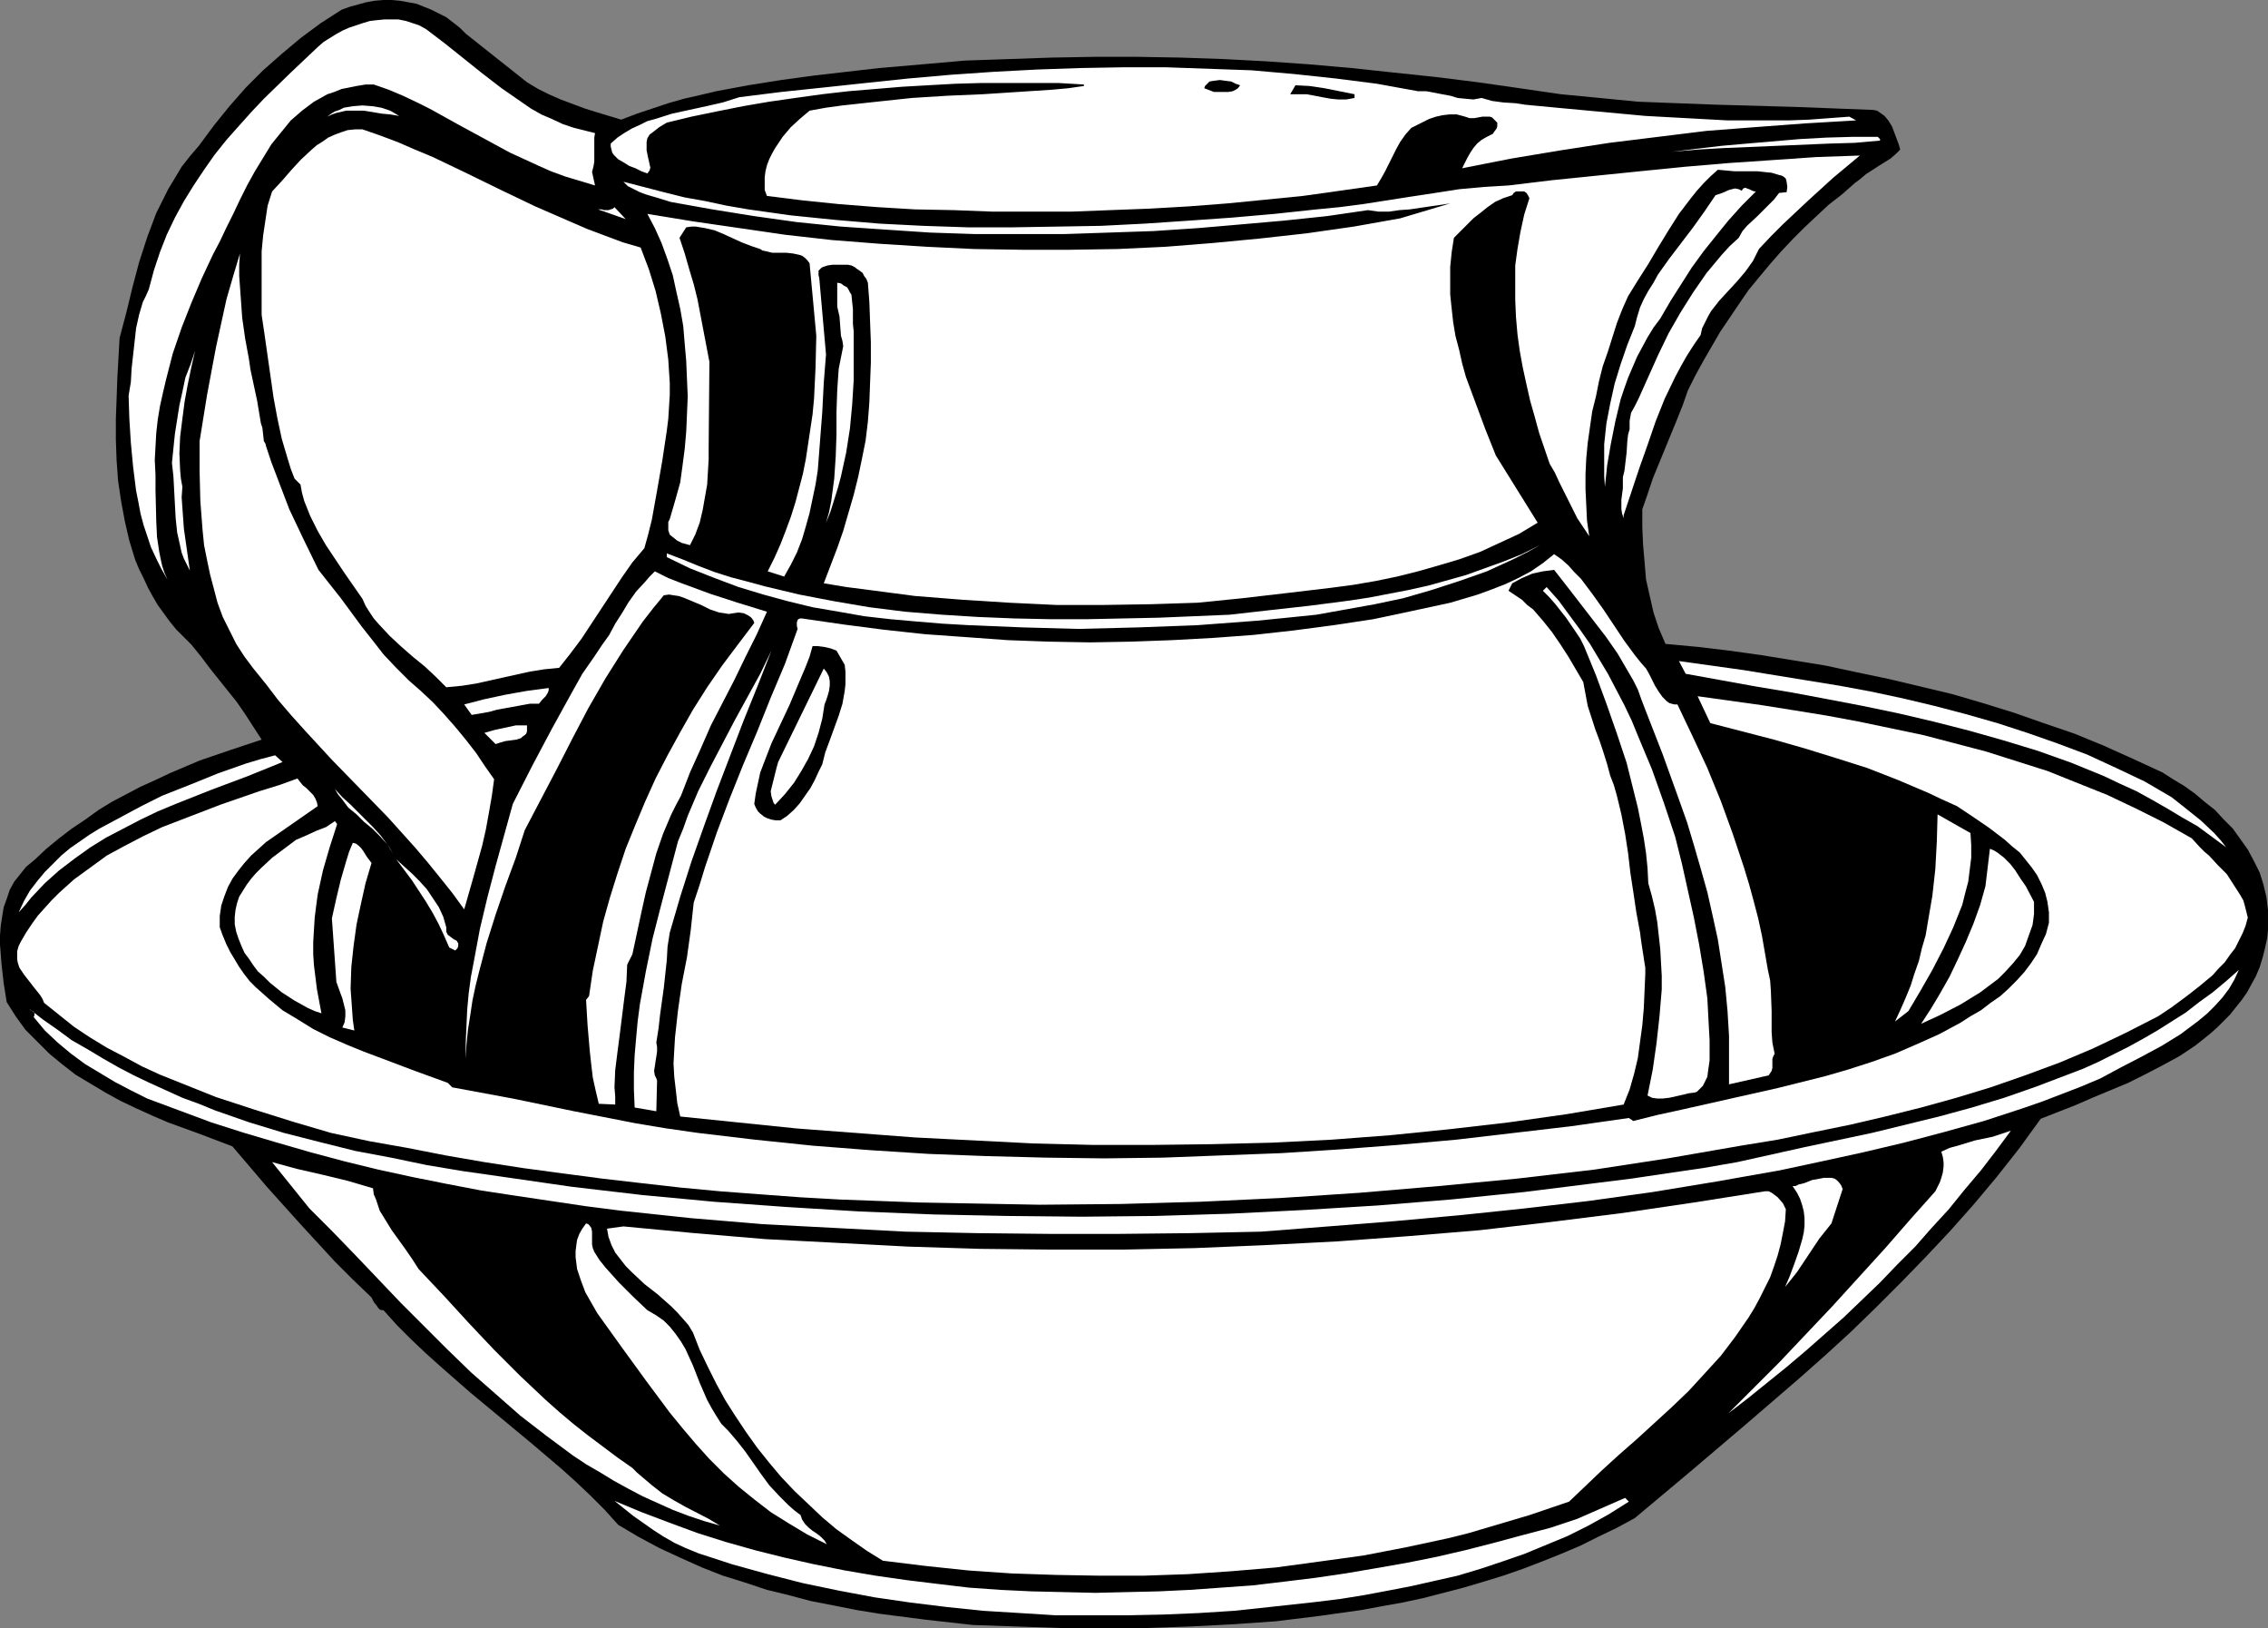
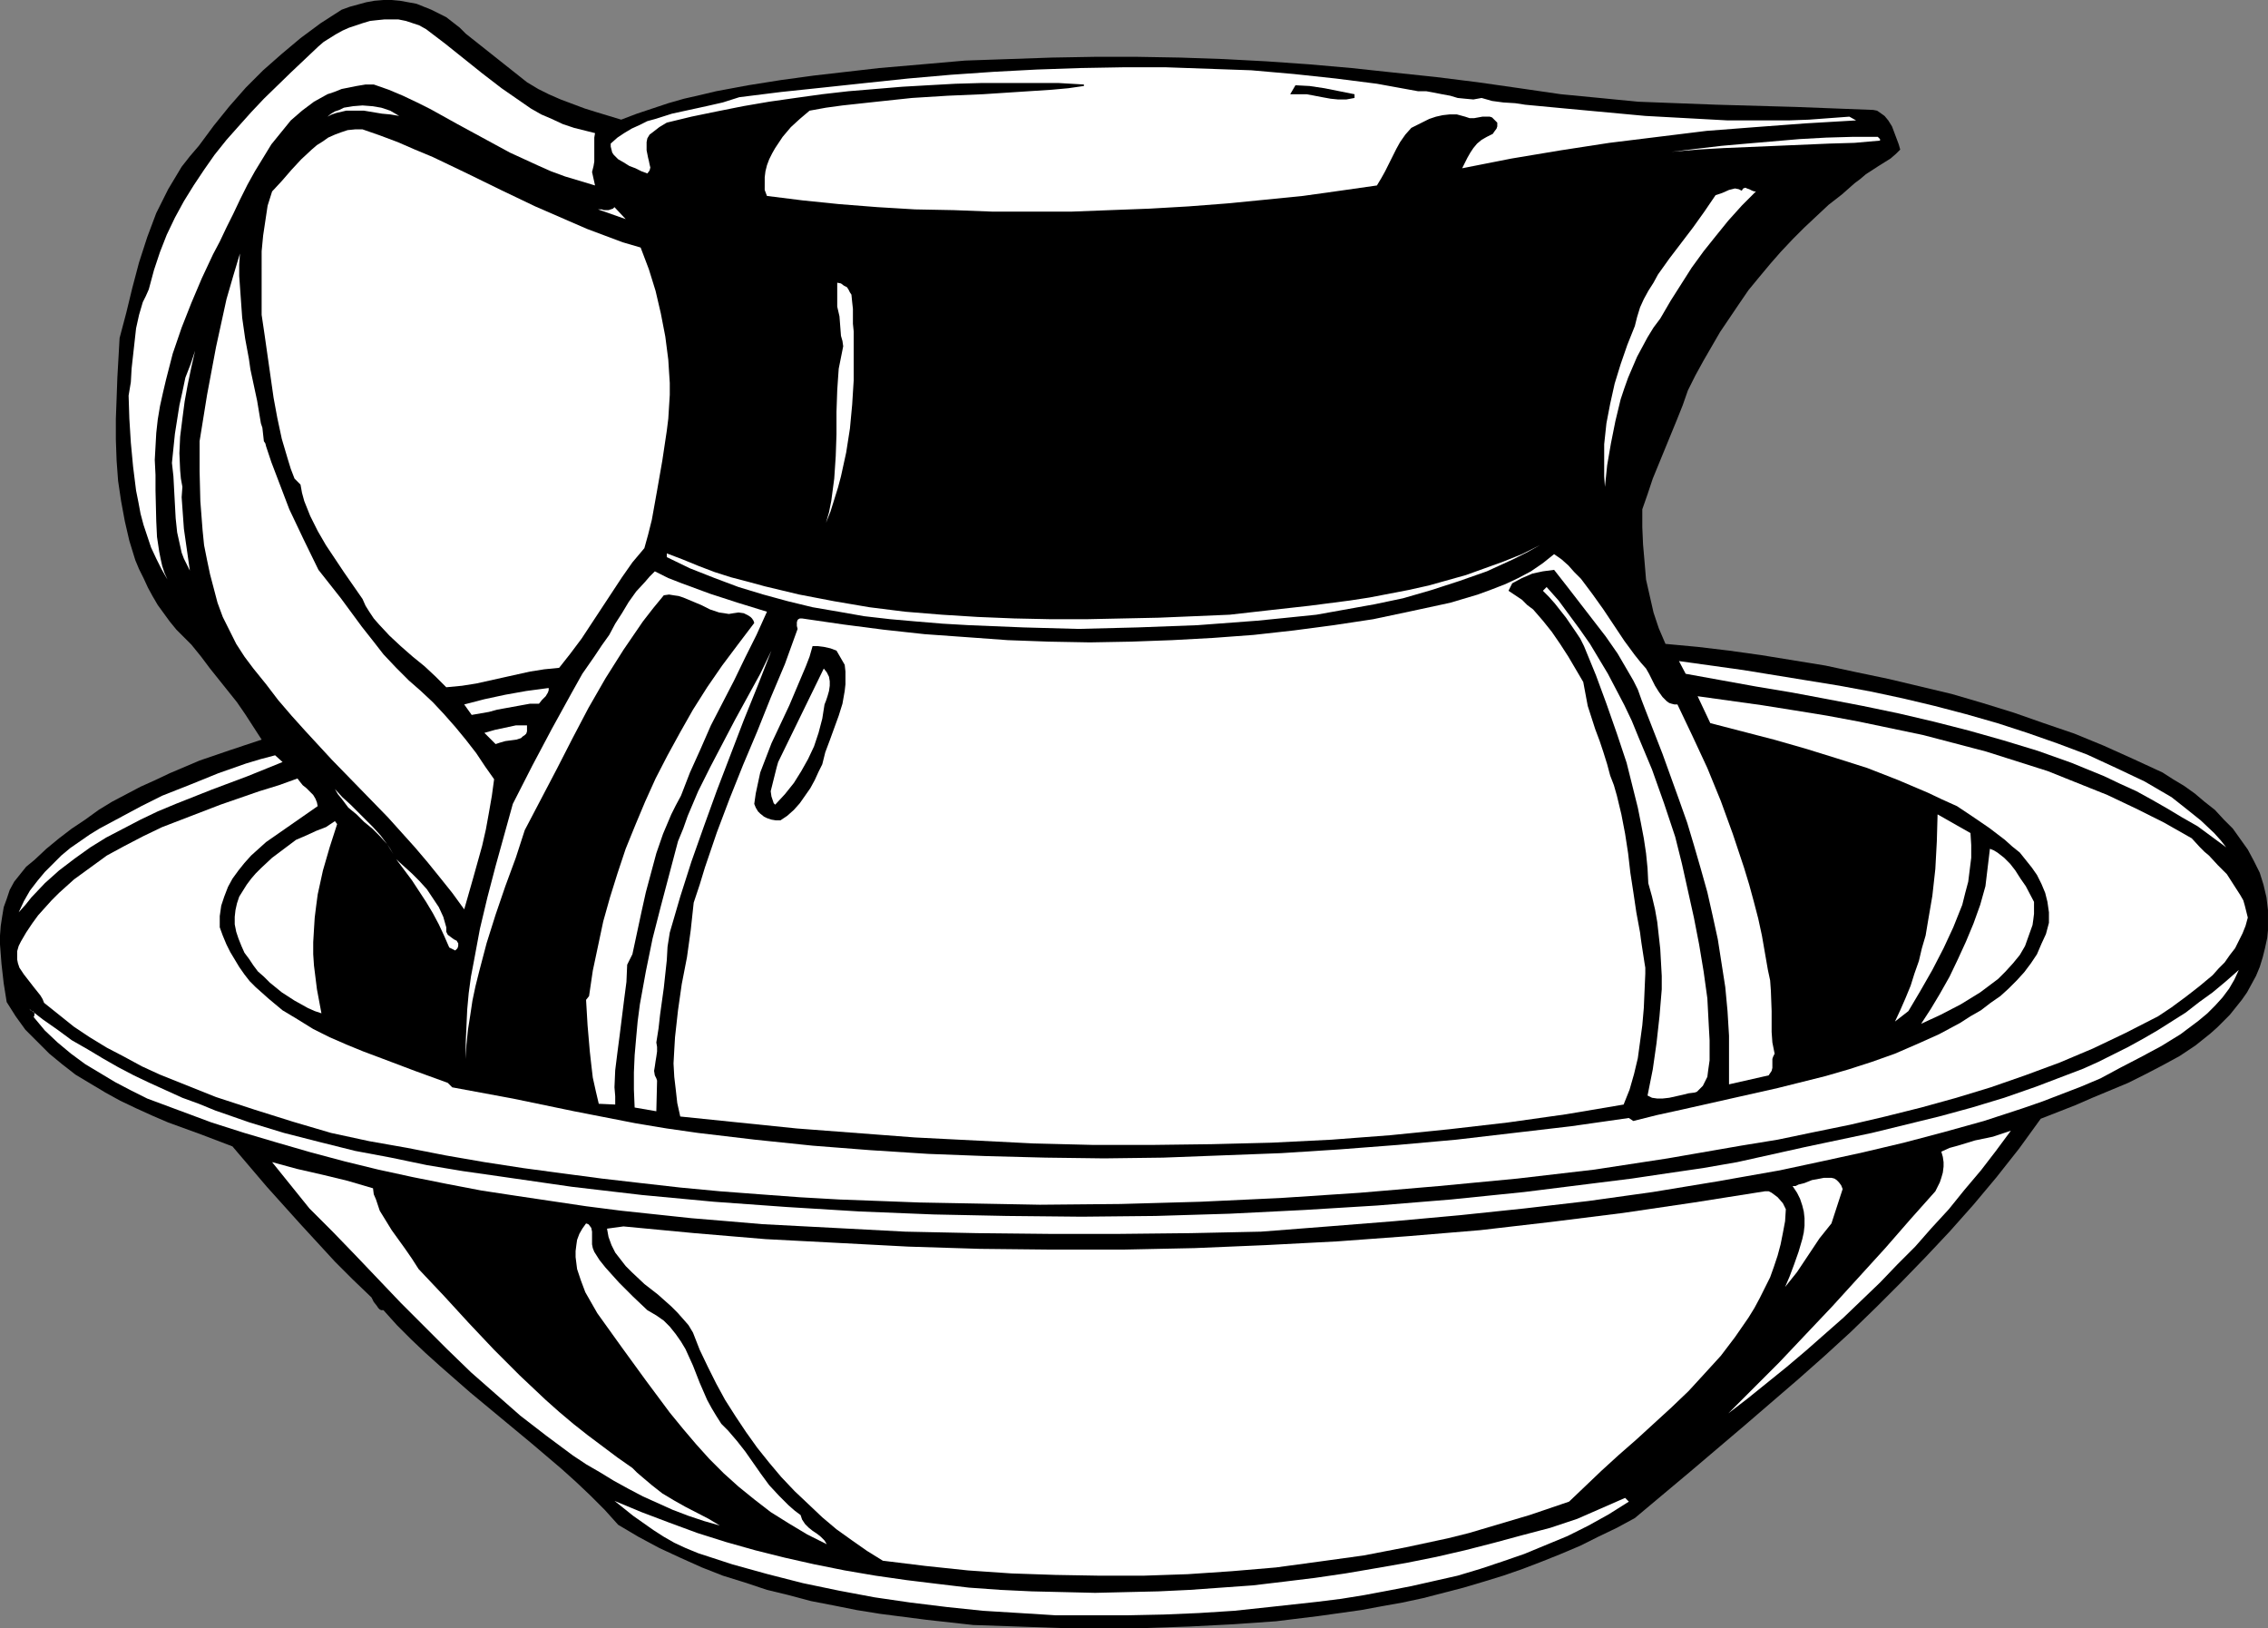
<svg xmlns="http://www.w3.org/2000/svg" xmlns:ns1="http://sodipodi.sourceforge.net/DTD/sodipodi-0.dtd" xmlns:ns2="http://www.inkscape.org/namespaces/inkscape" version="1.0" width="129.724mm" height="93.091mm" id="svg39" ns1:docname="Pitcher 06.wmf">
  <rect width="100%" height="100%" fill="#808080" stroke="none" />
  <ns1:namedview id="namedview39" pagecolor="#ffffff" bordercolor="#000000" borderopacity="0.25" ns2:showpageshadow="2" ns2:pageopacity="0.0" ns2:pagecheckerboard="0" ns2:deskcolor="#d1d1d1" ns2:document-units="mm" />
  <defs id="defs1">
    <pattern id="WMFhbasepattern" patternUnits="userSpaceOnUse" width="6" height="6" x="0" y="0" />
  </defs>
  <path style="fill:#000000;fill-opacity:1;fill-rule:evenodd;stroke:none" d="m 113.928,17.778 2.424,1.455 2.262,1.131 2.586,1.131 2.586,0.97 2.586,0.97 2.586,0.808 5.333,1.616 3.394,-1.293 3.394,-1.131 3.394,-1.131 3.394,-0.97 3.555,-0.808 3.394,-0.808 6.949,-1.293 7.11,-1.131 7.11,-0.97 14.059,-1.616 9.373,-0.808 9.211,-0.808 9.373,-0.323 9.373,-0.323 9.211,-0.162 h 9.373 l 9.211,0.162 9.373,0.323 9.211,0.485 9.211,0.646 9.211,0.808 9.05,0.97 9.211,0.97 9.05,1.131 9.05,1.293 8.888,1.293 8.403,0.808 8.242,0.808 8.403,0.323 8.565,0.323 17.13,0.485 8.403,0.323 8.403,0.323 0.808,0.162 0.485,0.323 1.131,0.808 0.808,0.97 0.808,1.293 0.485,1.293 0.485,1.293 0.485,1.293 0.323,1.131 -0.97,0.97 -1.131,0.97 -2.586,1.616 -2.747,1.778 -1.131,0.97 -1.293,0.97 -2.747,2.424 -2.909,2.263 -2.586,2.424 -2.586,2.424 -2.586,2.586 -2.586,2.747 -2.262,2.586 -2.424,2.909 -2.262,2.747 -2.101,3.071 -4.04,5.98 -1.778,3.071 -1.778,3.071 -1.778,3.232 -1.616,3.232 -1.131,3.232 -1.293,3.232 -2.586,6.303 -2.586,6.303 -1.131,3.394 -1.131,3.232 v 3.879 l 0.162,3.717 0.323,3.717 0.323,3.879 0.808,3.556 0.808,3.556 1.131,3.394 1.454,3.394 6.949,0.646 6.787,0.808 6.949,0.97 6.949,1.131 6.949,1.131 6.787,1.455 6.949,1.455 6.787,1.616 6.787,1.616 6.626,1.939 6.787,2.101 6.464,2.263 6.626,2.263 6.302,2.586 6.464,2.909 6.302,2.909 2.262,1.455 2.424,1.455 2.262,1.616 2.101,1.778 2.262,1.778 1.939,2.101 1.939,1.939 1.616,2.263 1.616,2.263 1.293,2.424 1.293,2.586 0.808,2.586 0.646,2.747 0.323,2.747 v 2.909 1.455 l -0.162,1.616 -0.485,2.263 -0.485,1.939 -0.646,2.101 -0.808,1.939 -0.97,1.778 -0.97,1.778 -1.131,1.616 -1.293,1.616 -1.293,1.616 -1.293,1.293 -1.454,1.455 -1.454,1.293 -3.232,2.586 -3.394,2.263 -3.555,1.939 -3.717,1.939 -3.878,1.939 -7.757,3.232 -3.717,1.616 -3.717,1.455 -3.717,1.455 -4.686,6.465 -4.848,6.141 -5.01,5.98 -5.171,5.818 -5.171,5.495 -5.333,5.495 -5.333,5.333 -5.494,5.333 -5.656,5.172 -5.656,5.01 -11.635,10.02 -11.797,10.02 -11.958,10.02 -3.878,2.101 -4.04,1.939 -3.878,1.939 -4.202,1.778 -4.04,1.616 -4.202,1.616 -4.202,1.455 -4.202,1.293 -4.363,1.293 -4.363,1.131 -4.363,1.131 -4.525,0.97 -4.525,0.808 -4.363,0.808 -9.211,1.293 -9.211,1.131 -9.211,0.646 -9.373,0.485 -9.373,0.323 h -9.373 -9.373 l -9.373,-0.323 -9.373,-0.323 -10.181,-1.131 -5.01,-0.646 -5.01,-0.646 -5.01,-0.808 -4.848,-0.97 -5.01,-0.97 -4.848,-1.293 -4.686,-1.131 -4.848,-1.616 -4.686,-1.455 -4.525,-1.778 -4.686,-2.101 -4.525,-2.101 -4.525,-2.424 -4.363,-2.586 -2.909,-3.232 -3.07,-3.071 -3.07,-2.909 -3.232,-2.909 -6.464,-5.495 -6.626,-5.495 -6.626,-5.495 -6.464,-5.657 -3.232,-2.909 -3.07,-2.909 -3.07,-3.071 -2.909,-3.232 h -0.485 l -0.323,-0.162 -0.323,-0.323 -0.323,-0.485 -0.646,-0.808 -0.485,-0.97 -4.04,-3.879 -3.878,-3.879 -3.717,-4.04 -3.717,-4.04 -7.272,-8.081 -3.717,-4.364 -3.717,-4.364 -6.787,-2.586 -7.11,-2.586 -3.394,-1.455 -3.555,-1.616 -3.394,-1.616 -3.232,-1.778 -3.232,-1.939 -3.232,-1.939 -2.909,-2.263 -2.747,-2.263 -2.586,-2.586 -2.586,-2.586 -2.101,-2.909 -1.939,-3.071 -0.646,-4.04 L 0.323,208.323 0,204.121 v -1.939 l 0.162,-2.101 0.323,-2.101 0.323,-1.939 0.646,-1.778 0.646,-1.939 0.97,-1.778 1.293,-1.616 1.293,-1.616 1.778,-1.455 2.586,-2.424 2.747,-2.263 2.747,-2.101 2.909,-1.939 2.909,-2.101 2.909,-1.778 3.07,-1.616 3.07,-1.616 3.232,-1.455 3.07,-1.455 6.464,-2.747 6.626,-2.263 6.787,-2.263 -1.778,-2.747 -1.778,-2.747 -1.778,-2.586 -1.939,-2.424 -3.878,-4.848 -1.939,-2.586 -2.101,-2.586 -1.616,-1.616 -1.616,-1.616 -1.454,-1.778 -1.293,-1.778 -1.293,-1.778 -1.131,-1.939 -0.97,-1.778 -0.97,-2.101 -0.97,-1.939 -0.808,-1.939 -1.293,-4.202 -0.97,-4.202 -0.808,-4.364 -0.646,-4.364 -0.323,-4.364 -0.162,-4.525 v -4.525 l 0.162,-4.364 0.162,-4.525 0.485,-8.566 1.454,-5.495 1.293,-5.333 1.454,-5.495 1.778,-5.495 0.97,-2.586 0.97,-2.586 1.293,-2.586 1.293,-2.586 1.454,-2.424 1.454,-2.424 1.778,-2.263 1.939,-2.263 3.232,-4.364 3.394,-4.202 3.555,-4.04 3.717,-3.717 4.04,-3.556 L 64.963,8.242 69.326,5.01 73.851,2.101 75.629,1.455 77.406,0.97 79.184,0.485 80.962,0.162 82.901,0 h 1.778 l 1.778,0.162 1.778,0.323 1.778,0.323 1.616,0.646 1.616,0.646 1.616,0.808 1.616,0.808 1.454,1.131 1.454,1.131 1.293,1.293 z" id="path1" />
  <path style="fill:#ffffff;fill-opacity:1;fill-rule:evenodd;stroke:none" d="m 92.112,6.303 4.04,3.071 4.04,3.232 4.04,3.232 4.202,3.232 4.202,2.909 2.101,1.455 2.262,1.293 2.262,0.97 2.424,1.131 2.424,0.808 2.586,0.646 1.939,0.485 -0.162,0.97 v 1.131 0.97 0.97 2.101 l -0.162,0.97 -0.323,1.293 0.646,2.909 -3.232,-0.97 -3.232,-0.97 -3.07,-1.131 -2.909,-1.293 -5.979,-2.747 -5.656,-3.071 -5.656,-3.071 -5.818,-3.232 -2.909,-1.455 -3.07,-1.455 -3.07,-1.293 -3.232,-1.131 h -1.778 l -1.939,0.323 -1.616,0.323 -1.616,0.323 -1.616,0.646 -1.454,0.485 -1.454,0.808 -1.454,0.808 -1.293,0.97 -1.293,0.97 -2.424,2.101 -2.101,2.586 -2.101,2.586 -1.778,2.909 -1.778,2.909 -1.616,2.909 -1.616,3.232 -1.454,3.071 -1.454,2.909 -1.454,3.071 -1.454,2.747 -2.424,5.172 -2.262,5.333 -2.101,5.333 -1.939,5.657 -1.454,5.657 -0.646,2.747 -0.646,2.909 -0.485,2.909 -0.323,2.909 -0.162,2.909 -0.162,2.909 0.162,3.232 v 3.394 l 0.162,6.626 0.162,3.394 0.485,3.232 0.323,1.616 0.323,1.455 0.485,1.455 0.646,1.455 -1.293,-2.263 -1.131,-2.263 -1.131,-2.424 -0.808,-2.424 -0.808,-2.424 -0.646,-2.424 -0.485,-2.586 -0.485,-2.424 -0.646,-5.172 -0.485,-5.172 -0.323,-5.172 -0.162,-5.01 0.485,-2.909 0.162,-2.909 0.323,-2.909 0.323,-2.909 0.323,-2.909 0.646,-2.909 0.808,-2.747 0.646,-1.293 0.646,-1.455 1.131,-4.202 1.293,-3.879 1.454,-3.717 1.778,-3.717 1.939,-3.556 2.101,-3.394 2.262,-3.394 2.262,-3.232 2.586,-3.232 2.586,-2.909 2.747,-3.071 2.747,-2.909 5.818,-5.657 5.979,-5.657 1.131,-0.97 2.586,-1.616 1.454,-0.808 1.454,-0.646 1.454,-0.485 1.454,-0.485 1.616,-0.485 1.454,-0.162 1.616,-0.162 h 1.616 1.454 l 1.616,0.323 1.454,0.485 1.454,0.485 z" id="path2" />
  <path style="fill:#ffffff;fill-opacity:1;fill-rule:evenodd;stroke:none" d="m 306.555,19.717 h 1.778 l 1.778,0.323 1.616,0.323 1.778,0.323 1.616,0.485 1.616,0.162 1.778,0.162 1.778,-0.323 1.131,0.323 1.131,0.323 2.424,0.323 2.586,0.162 1.131,0.162 0.97,0.162 8.565,0.808 8.726,0.808 8.726,0.808 8.888,0.485 8.888,0.485 h 8.726 4.525 l 4.363,-0.162 4.363,-0.323 4.363,-0.323 1.454,0.808 -10.989,0.646 -10.827,0.808 -10.504,0.808 -10.504,1.293 -10.504,1.293 -10.504,1.616 -10.666,1.778 -10.666,2.101 1.131,-2.263 0.646,-1.131 0.646,-0.97 0.808,-0.97 0.97,-0.808 1.131,-0.646 1.293,-0.646 0.323,-0.485 0.485,-0.646 0.162,-0.485 v -0.485 -0.323 l -0.485,-0.485 -0.323,-0.323 -0.323,-0.323 -0.485,-0.162 h -0.808 -0.808 l -1.778,0.323 h -0.97 l -0.97,-0.323 -1.778,-0.485 h -1.616 l -1.454,0.162 -1.454,0.323 -1.454,0.485 -1.293,0.646 -2.586,1.293 -1.293,1.455 -1.131,1.616 -0.808,1.455 -1.616,3.232 -0.808,1.616 -0.808,1.455 -0.97,1.616 -7.918,1.131 -8.08,1.131 -8.08,0.808 -8.242,0.808 -8.403,0.646 -8.403,0.485 -8.565,0.323 -8.403,0.323 h -8.565 -8.403 l -8.403,-0.323 -8.403,-0.162 -8.08,-0.485 -8.242,-0.646 -7.918,-0.808 -7.757,-0.97 -0.485,-1.293 V 39.596 38.303 l 0.162,-1.293 0.323,-1.293 0.485,-1.293 0.646,-1.293 0.646,-1.131 1.616,-2.424 1.778,-2.101 1.939,-1.778 2.101,-1.778 3.555,-0.646 3.555,-0.485 7.434,-0.808 7.595,-0.808 7.757,-0.485 7.595,-0.323 7.434,-0.485 7.434,-0.485 3.555,-0.323 3.394,-0.485 v -0.323 l -5.494,-0.323 h -5.494 -5.494 -5.656 l -5.656,0.162 -5.818,0.323 -5.656,0.323 -5.818,0.485 -5.818,0.485 -5.656,0.646 -5.818,0.808 -5.656,0.808 -5.656,0.97 -5.656,1.131 -5.494,1.131 -5.333,1.293 -1.616,0.97 -1.454,1.131 -0.646,0.485 -0.485,0.808 -0.162,0.808 v 0.97 0.808 l 0.323,1.616 0.162,0.646 0.162,0.808 0.162,0.646 -0.162,0.646 -0.485,0.646 -1.293,-0.485 -1.293,-0.646 -1.293,-0.485 -1.293,-0.808 -1.131,-0.646 -0.97,-0.97 -0.323,-0.485 -0.162,-0.646 -0.162,-0.646 v -0.646 l 1.454,-1.293 1.454,-0.97 1.616,-0.97 1.778,-0.808 1.616,-0.808 1.778,-0.485 3.555,-1.131 3.717,-0.808 3.717,-0.808 3.555,-0.808 3.555,-1.131 9.05,-1.131 9.211,-0.97 9.05,-0.97 9.211,-0.97 9.211,-0.808 9.373,-0.646 9.211,-0.485 9.373,-0.323 9.211,-0.162 h 9.373 l 9.211,0.323 9.211,0.323 9.211,0.808 9.05,0.97 8.888,1.131 z" id="path3" />
-   <path style="fill:#000000;fill-opacity:1;fill-rule:evenodd;stroke:none" d="m 268.094,18.424 -0.485,0.646 -0.485,0.323 -0.646,0.323 -0.97,0.162 h -1.616 -0.808 -0.646 l -2.101,-0.808 0.162,-0.485 0.323,-0.323 0.323,-0.323 0.323,-0.323 0.97,-0.162 1.293,-0.162 1.131,0.162 1.293,0.162 0.97,0.485 z" id="path4" />
  <path style="fill:#000000;fill-opacity:1;fill-rule:evenodd;stroke:none" d="m 292.819,20.364 v 0.808 l -1.778,0.323 h -1.778 l -1.616,-0.162 -1.778,-0.323 -3.394,-0.646 h -1.778 -1.778 l 1.131,-1.939 3.07,0.162 3.232,0.485 3.232,0.646 z" id="path5" />
  <path style="fill:#ffffff;fill-opacity:1;fill-rule:evenodd;stroke:none" d="m 86.294,25.051 -1.939,-0.323 -1.778,-0.162 -1.939,-0.323 -1.939,-0.323 h -1.939 -1.939 l -2.101,0.485 -0.97,0.323 -0.97,0.485 0.808,-0.646 0.808,-0.485 0.97,-0.323 0.97,-0.485 1.939,-0.323 2.101,-0.162 2.101,0.162 1.939,0.323 1.939,0.646 z" id="path6" />
  <path style="fill:#ffffff;fill-opacity:1;fill-rule:evenodd;stroke:none" d="m 138.491,53.495 1.778,4.687 1.454,4.687 1.131,4.848 0.97,5.01 0.646,5.01 0.162,2.586 0.162,2.424 v 2.586 l -0.162,2.586 -0.162,2.586 -0.323,2.586 -0.97,6.465 -1.131,6.465 -1.131,6.303 -0.808,3.232 -0.808,2.909 -2.586,3.071 -2.262,3.232 -4.363,6.626 -4.363,6.626 -2.424,3.232 -2.424,3.071 -3.232,0.323 -3.07,0.485 -5.818,1.293 -2.909,0.646 -2.909,0.646 -3.07,0.485 -3.394,0.323 -2.262,-2.263 L 91.789,144 l -2.586,-2.101 -2.586,-2.263 -2.424,-2.263 -2.262,-2.424 -1.131,-1.293 -0.97,-1.455 -0.808,-1.293 -0.646,-1.455 -4.04,-5.818 -1.939,-2.909 -1.939,-2.909 -1.778,-3.071 -1.616,-3.232 -0.646,-1.616 -0.646,-1.616 -0.485,-1.778 -0.323,-1.778 -1.293,-1.293 -0.808,-2.101 -0.646,-2.101 -1.293,-4.364 -0.97,-4.525 -0.808,-4.364 -1.293,-9.051 -0.646,-4.525 -0.646,-4.364 V 57.697 54.303 l 0.323,-3.394 0.485,-3.232 0.485,-3.232 0.97,-3.071 2.101,-2.263 2.101,-2.424 2.101,-2.263 2.262,-2.101 1.131,-0.97 1.293,-0.808 1.131,-0.808 1.454,-0.646 1.293,-0.485 1.454,-0.485 1.616,-0.162 h 1.616 l 3.717,1.293 3.878,1.455 3.717,1.616 3.878,1.616 7.434,3.556 7.272,3.556 7.434,3.556 7.434,3.232 3.717,1.616 3.878,1.455 3.878,1.455 z" id="path7" />
  <path style="fill:#ffffff;fill-opacity:1;fill-rule:evenodd;stroke:none" d="m 406.424,30.061 v 0.323 l -5.494,0.485 -5.494,0.162 -11.312,0.485 L 372.649,32 l -5.656,0.323 -5.656,0.485 5.333,-0.646 5.494,-0.646 5.494,-0.485 5.656,-0.485 5.656,-0.485 5.818,-0.323 5.656,-0.162 h 5.494 z" id="path8" />
-   <path style="fill:#ffffff;fill-opacity:1;fill-rule:evenodd;stroke:none" d="m 402.06,33.616 -2.909,2.424 -2.909,2.424 -5.494,5.01 -5.333,5.01 -2.586,2.586 -2.586,2.747 -0.646,1.293 -0.646,1.293 -0.808,1.131 -0.808,1.131 -1.778,2.101 -1.939,2.101 -1.939,2.101 -1.778,2.263 -0.646,1.131 -0.646,1.293 -0.646,1.293 -0.323,1.455 -1.454,2.101 -1.454,2.263 -1.293,2.263 -1.293,2.424 -2.262,4.687 -1.939,4.848 -1.778,5.172 -1.778,5.01 -3.394,10.182 V 112 l -0.323,-0.97 -0.162,-0.97 v -1.131 -0.97 l 0.323,-2.424 v -2.424 l 0.323,-1.293 0.162,-1.293 0.323,-2.747 0.162,-2.586 0.162,-1.293 0.323,-1.131 V 91.798 90.99 l 0.162,-0.97 0.162,-0.808 0.808,-1.455 0.808,-1.616 2.101,-4.687 2.101,-4.687 2.262,-4.687 2.586,-4.525 2.747,-4.364 2.909,-4.202 1.616,-1.939 1.616,-1.939 1.778,-1.939 1.939,-1.778 0.808,-1.455 0.97,-1.131 2.262,-2.101 2.262,-2.263 1.293,-1.293 1.131,-1.455 1.616,-0.162 0.162,-1.131 -0.162,-1.131 -0.162,-0.646 -0.323,-0.323 -0.485,-0.323 -0.646,-0.162 -1.616,-0.485 -1.616,-0.162 -1.454,-0.162 h -1.778 -1.616 -1.616 l -1.778,-0.162 -1.778,-0.162 -1.616,1.455 -1.454,1.455 -1.454,1.616 -1.293,1.616 -2.586,3.394 -2.262,3.556 -2.262,3.717 -2.101,3.556 -2.262,3.556 L 351.964,64 l -1.293,2.909 -1.131,2.909 -0.97,3.071 -0.97,3.071 -1.131,3.232 -0.808,3.232 -0.646,3.232 -0.808,3.232 -0.485,3.394 -0.485,3.394 -0.323,3.394 -0.162,3.394 v 3.232 l 0.162,3.394 0.162,3.394 0.485,3.394 -1.293,-1.939 -1.293,-1.939 -1.939,-3.879 -1.939,-3.879 -0.97,-2.101 -1.131,-1.939 -2.262,-6.626 -0.97,-3.556 -0.97,-3.394 -0.808,-3.556 -0.808,-3.717 -0.646,-3.556 -0.485,-3.556 -0.323,-3.717 -0.162,-3.717 v -3.717 -3.717 l 0.485,-3.556 0.646,-3.717 0.808,-3.717 1.131,-3.556 -0.323,-0.646 -0.323,-0.485 -0.485,-0.323 h -0.646 -0.485 -0.646 l -0.485,0.323 -0.323,0.485 -1.939,0.646 -1.778,0.808 -1.616,1.131 -1.616,1.293 -1.454,1.131 -1.454,1.455 -2.747,2.747 -0.485,3.071 -0.323,3.232 v 2.909 3.071 l 0.323,3.071 0.323,2.909 0.485,2.909 0.808,3.071 0.646,2.909 0.808,2.909 2.101,5.657 2.101,5.657 2.262,5.657 9.05,14.545 -4.04,2.424 -4.202,1.939 -4.202,1.939 -4.525,1.616 -4.363,1.293 -4.525,1.293 -4.525,1.131 -4.686,0.97 -4.686,0.808 -4.848,0.646 -9.534,1.131 -9.696,1.131 -9.696,0.97 -10.019,0.323 -10.181,0.162 h -10.342 l -10.181,-0.485 -10.181,-0.646 -10.181,-0.808 -9.858,-1.293 -5.01,-0.646 -4.848,-0.808 2.909,-7.596 1.293,-3.717 1.131,-3.879 1.131,-3.879 0.97,-3.879 0.808,-3.879 0.808,-4.04 0.485,-4.04 0.323,-4.202 0.162,-4.364 0.162,-4.202 v -4.364 l -0.162,-4.364 -0.162,-4.364 -0.323,-4.202 -0.323,-0.808 -0.485,-0.646 -0.323,-0.646 -0.646,-0.485 -0.485,-0.323 -0.646,-0.485 -0.646,-0.323 -0.808,-0.162 h -0.808 -1.131 -1.293 l -1.131,0.162 -0.97,0.323 -0.323,0.162 -0.323,0.323 -0.323,0.323 v 0.485 0.485 l 0.162,0.646 1.454,16.485 -0.485,6.141 -0.323,6.303 -0.485,6.303 -0.485,6.303 -0.485,3.071 -0.646,3.071 -0.646,3.071 -0.808,2.909 -0.808,2.747 -1.131,2.909 -1.293,2.586 -1.454,2.586 -3.555,-1.131 1.454,-2.909 1.293,-2.909 1.131,-2.909 1.131,-3.071 0.97,-3.071 0.808,-3.071 0.808,-3.071 0.646,-3.232 L 174.689,96 l 0.485,-3.232 0.485,-3.232 0.323,-3.394 0.323,-6.788 0.162,-6.788 -1.454,-15.677 -0.485,-0.646 -0.485,-0.485 -0.646,-0.485 -0.485,-0.162 -1.454,-0.323 -1.454,-0.162 h -1.454 -1.616 l -1.293,-0.323 -0.808,-0.162 -0.485,-0.323 -1.939,-0.646 -2.101,-0.808 -3.878,-1.778 -1.939,-0.808 -2.101,-0.485 -1.939,-0.323 h -0.97 l -1.131,0.162 -1.454,2.263 1.131,3.394 0.97,3.394 0.97,3.232 0.808,3.232 1.293,6.788 0.646,3.394 0.646,3.394 -0.162,18.424 v 2.586 l -0.162,2.747 -0.162,2.747 -0.485,2.747 -0.485,2.747 -0.646,2.747 -0.97,2.586 -1.131,2.263 -1.778,-0.485 -0.97,-0.485 -0.808,-0.646 -0.808,-0.646 -0.162,-0.485 -0.162,-0.485 v -0.485 -0.646 -0.646 l 0.323,-0.646 1.131,-3.879 1.131,-4.04 0.485,-3.556 0.485,-3.717 0.323,-3.717 0.162,-3.717 0.162,-3.879 -0.162,-3.717 -0.162,-3.879 -0.323,-3.717 -0.323,-3.879 -0.646,-3.717 -0.808,-3.556 -0.808,-3.717 -1.131,-3.394 -1.293,-3.556 -1.454,-3.232 -1.616,-3.071 9.858,1.616 10.019,1.455 10.019,1.455 10.019,1.131 10.342,0.808 10.181,0.646 10.181,0.485 10.342,0.162 h 10.342 l 10.342,-0.162 10.342,-0.485 10.181,-0.808 10.181,-0.97 10.181,-1.131 10.181,-1.455 10.019,-1.778 10.827,-3.232 -2.101,0.323 -2.262,0.323 -4.363,0.646 -2.262,0.162 -2.262,0.323 h -2.262 l -2.262,-0.323 -8.888,1.293 -9.211,0.97 -9.211,0.808 -9.373,0.808 -9.696,0.646 -9.534,0.323 -9.696,0.323 h -9.696 -9.696 l -9.696,-0.323 -9.696,-0.646 -9.534,-0.646 L 172.265,48 l -9.211,-1.293 -9.05,-1.455 -9.05,-1.616 -2.586,-0.808 -2.747,-0.808 -1.293,-0.485 -1.293,-0.646 -1.293,-0.646 -0.97,-0.97 4.363,1.131 4.363,1.131 4.525,1.131 4.525,0.808 4.525,0.97 4.686,0.808 9.211,1.293 9.534,0.97 9.534,0.808 9.534,0.485 9.696,0.323 h 9.534 l 9.696,-0.162 9.534,-0.162 9.534,-0.485 9.534,-0.646 9.211,-0.646 9.211,-0.808 9.05,-0.97 5.01,-0.485 5.01,-0.646 5.171,-0.808 5.171,-0.808 5.333,-0.808 5.171,-0.808 5.333,-0.485 5.333,-0.323 9.373,-1.131 9.534,-0.97 9.534,-0.97 9.696,-0.97 9.534,-0.808 9.534,-0.646 9.373,-0.646 z" id="path9" />
  <path style="fill:#ffffff;fill-opacity:1;fill-rule:evenodd;stroke:none" d="m 379.598,41.374 -3.07,3.071 -2.909,3.232 -2.747,3.394 -2.586,3.232 -2.586,3.556 -2.262,3.556 -2.262,3.556 -2.262,3.879 -1.454,1.939 -1.293,2.101 -1.131,2.101 -1.131,2.101 -0.97,2.263 -0.97,2.263 -0.808,2.263 -0.808,2.424 -1.131,4.687 -0.97,4.848 -0.808,4.687 -0.485,4.687 -0.162,-2.263 V 100.687 98.263 96 l 0.485,-4.525 0.808,-4.202 0.97,-4.364 1.293,-4.202 1.454,-4.202 1.616,-4.04 0.485,-1.939 0.646,-2.101 0.808,-1.778 0.97,-1.778 1.131,-1.778 0.97,-1.778 2.424,-3.394 5.171,-6.788 2.424,-3.394 2.424,-3.556 1.454,-0.485 1.454,-0.646 0.646,-0.162 0.646,-0.162 0.808,0.162 0.646,0.323 0.323,-0.485 0.485,-0.162 0.323,0.162 0.485,0.162 0.323,0.162 0.323,0.162 0.485,0.162 z" id="path10" />
  <path style="fill:#ffffff;fill-opacity:1;fill-rule:evenodd;stroke:none" d="m 129.28,45.253 h 0.808 l 0.485,0.162 h 0.97 l 0.485,-0.162 0.485,-0.162 0.323,-0.323 2.424,2.586 z" id="path11" />
  <path style="fill:#ffffff;fill-opacity:1;fill-rule:evenodd;stroke:none" d="m 56.398,91.475 0.162,0.485 0.162,0.485 0.323,2.909 0.323,0.485 0.162,0.646 1.131,3.394 1.293,3.394 1.293,3.394 1.293,3.394 3.07,6.465 3.232,6.626 2.424,3.071 2.424,3.071 4.525,6.141 2.424,3.071 2.262,2.909 2.747,2.909 2.747,2.747 2.586,2.263 2.586,2.424 2.424,2.586 2.424,2.747 2.262,2.747 2.262,2.909 1.939,2.909 1.939,2.747 -0.485,3.556 -0.646,3.717 -0.646,3.556 -0.808,3.556 -1.939,6.949 -1.939,6.788 -2.586,-3.556 -2.586,-3.232 -2.747,-3.394 -2.747,-3.232 -5.818,-6.465 -5.979,-6.141 -6.141,-6.303 -5.818,-6.303 -2.909,-3.232 -2.909,-3.394 -2.586,-3.394 -2.747,-3.394 -1.939,-2.586 -1.778,-2.747 -1.454,-2.909 -1.454,-2.909 -1.131,-3.071 -0.808,-3.071 -0.808,-3.071 -0.646,-3.071 -0.646,-3.232 -0.323,-3.232 -0.485,-6.303 -0.162,-6.465 v -6.465 l 0.808,-5.01 0.808,-5.01 0.97,-5.172 0.97,-5.172 1.131,-5.172 1.131,-5.172 1.454,-5.01 1.454,-4.848 -0.162,2.424 v 2.424 l 0.323,4.525 0.323,4.525 0.646,4.525 0.808,4.364 0.323,2.263 0.485,2.263 0.97,4.525 z" id="path12" />
  <path style="fill:#ffffff;fill-opacity:1;fill-rule:evenodd;stroke:none" d="m 184.547,71.596 v 5.333 5.333 l -0.323,5.172 -0.485,5.172 -0.808,5.172 -1.131,5.172 -0.646,2.424 -0.808,2.586 -0.808,2.586 -0.97,2.424 0.646,-2.263 0.485,-2.424 0.323,-2.424 0.323,-2.424 0.323,-4.848 0.162,-4.687 v -4.848 l 0.162,-4.687 0.162,-2.424 0.162,-2.263 0.485,-2.424 0.485,-2.424 -0.162,-1.131 -0.323,-1.131 -0.162,-2.101 -0.162,-2.101 -0.485,-2.101 v -5.172 l 0.808,0.162 0.646,0.485 0.646,0.323 0.323,0.485 0.323,0.646 0.323,0.485 0.162,1.616 0.162,1.455 v 1.616 1.616 z" id="path13" />
  <path style="fill:#ffffff;fill-opacity:1;fill-rule:evenodd;stroke:none" d="m 39.43,105.212 -0.162,2.263 0.162,2.263 0.323,4.525 0.646,4.525 0.646,4.525 -0.646,-1.293 -0.646,-1.293 -0.485,-1.293 -0.323,-1.455 -0.646,-2.909 -0.323,-3.071 -0.323,-5.98 -0.162,-3.071 -0.323,-2.909 0.646,-6.303 0.485,-3.071 0.485,-3.071 0.646,-2.909 0.646,-3.071 1.131,-2.909 0.97,-2.909 -0.808,3.556 -0.808,3.879 -0.646,3.556 -0.485,3.717 -0.485,3.879 -0.162,3.556 0.162,3.717 0.162,1.778 z" id="path14" />
  <path style="fill:#ffffff;fill-opacity:1;fill-rule:evenodd;stroke:none" d="m 332.896,117.818 -2.909,1.616 -2.909,1.455 -5.656,2.586 -5.979,2.101 -5.979,1.939 -6.141,1.778 -6.141,1.293 -6.302,1.131 -6.302,1.131 -6.302,0.646 -6.464,0.646 -6.464,0.485 -6.464,0.485 -12.928,0.485 -12.928,0.323 -11.797,-0.323 -11.797,-0.485 -5.656,-0.323 -5.818,-0.485 -5.494,-0.485 -5.656,-0.646 -5.494,-0.97 -5.656,-0.97 -5.333,-1.293 -5.333,-1.455 -5.333,-1.616 -5.171,-1.939 -5.333,-2.101 -5.01,-2.424 v -0.808 l 3.394,1.293 3.555,1.455 3.394,1.293 3.555,1.131 3.717,0.97 3.555,0.97 7.434,1.778 7.595,1.455 7.595,1.293 7.757,0.97 7.918,0.646 7.757,0.485 7.918,0.323 7.757,0.162 h 7.918 l 7.757,-0.162 7.757,-0.162 7.757,-0.323 7.595,-0.323 8.565,-0.97 8.726,-0.97 8.726,-1.131 4.202,-0.646 4.202,-0.808 4.202,-0.808 4.363,-0.97 4.04,-1.131 4.04,-1.131 4.04,-1.455 4.04,-1.455 4.04,-1.616 z" id="path15" />
  <path style="fill:#ffffff;fill-opacity:1;fill-rule:evenodd;stroke:none" d="m 355.843,144.485 0.646,1.131 0.646,1.293 0.646,1.293 0.808,1.293 0.808,1.131 0.97,0.97 0.485,0.323 0.485,0.162 0.646,0.162 h 0.646 l 3.232,6.788 3.232,6.949 2.909,7.111 2.586,7.111 2.424,7.273 1.131,3.717 0.97,3.556 0.97,3.717 0.808,3.717 0.646,3.717 0.646,3.717 0.485,2.263 0.162,2.263 0.162,4.364 v 4.525 l 0.162,2.263 0.485,2.424 -0.323,0.646 -0.162,0.485 v 1.293 0.646 l -0.162,0.646 -0.323,0.485 -0.323,0.485 -8.565,1.939 v -5.333 -5.172 l -0.323,-5.333 -0.485,-5.172 -0.808,-5.172 -0.808,-5.172 -1.131,-5.172 -1.131,-5.01 -1.454,-5.172 -1.454,-5.01 -1.454,-4.848 -1.778,-5.01 -3.555,-9.859 -3.717,-9.535 -0.808,-2.101 -0.808,-2.263 -0.97,-1.939 -1.131,-1.939 -2.262,-3.879 -2.586,-3.717 -2.747,-3.556 -2.747,-3.556 -2.747,-3.556 -2.909,-3.717 -2.424,0.323 -2.262,0.485 -2.262,0.97 -2.101,1.131 -0.808,1.616 1.454,0.97 1.454,0.97 1.131,1.131 1.293,0.97 2.101,2.424 1.939,2.424 1.778,2.586 1.778,2.747 1.616,2.747 1.616,2.747 0.485,2.586 0.485,2.586 1.616,5.01 0.97,2.586 0.808,2.424 0.808,2.586 0.646,2.424 0.808,2.101 0.646,2.263 L 350.51,176 l 0.808,4.202 0.646,4.202 0.485,4.202 0.646,4.202 0.646,4.364 0.808,4.364 0.162,1.293 0.162,1.131 0.323,2.101 0.323,2.101 0.162,0.97 v 1.293 l -0.162,3.717 -0.162,3.717 -0.323,3.717 -0.485,3.556 -0.485,3.556 -0.808,3.394 -0.97,3.394 -1.293,3.232 -12.443,2.101 -12.605,1.778 -12.605,1.455 -12.766,1.293 -12.766,0.97 -12.928,0.646 -12.928,0.323 -12.766,0.162 h -12.928 l -12.928,-0.323 -12.766,-0.646 -12.766,-0.646 -12.766,-0.97 -12.766,-0.97 -12.605,-1.293 -12.605,-1.293 -0.646,-2.909 -0.323,-2.909 -0.323,-2.747 -0.162,-2.909 0.162,-2.909 0.162,-2.747 0.646,-5.818 0.808,-5.657 1.131,-5.818 0.808,-5.818 0.646,-5.98 1.293,-3.879 1.131,-3.717 2.586,-7.596 2.747,-7.273 2.909,-7.273 3.07,-7.273 2.909,-7.273 3.07,-7.273 2.747,-7.596 -0.162,-0.646 v -0.808 l 0.162,-0.485 0.162,-0.162 0.323,-0.162 h 0.485 l 8.888,1.293 8.726,1.131 8.888,0.97 9.05,0.646 8.888,0.646 8.888,0.323 8.888,0.162 8.888,-0.162 8.888,-0.323 8.888,-0.485 8.726,-0.646 8.726,-0.97 8.565,-1.131 8.565,-1.293 8.403,-1.778 8.242,-1.778 5.979,-1.778 3.07,-1.131 2.909,-1.131 2.747,-1.293 2.747,-1.455 2.586,-1.778 2.424,-1.939 1.616,1.131 1.454,1.293 1.293,1.455 1.454,1.455 2.424,3.232 2.424,3.394 2.262,3.394 2.262,3.394 2.262,3.071 1.293,1.616 z" id="path16" />
  <path style="fill:#ffffff;fill-opacity:1;fill-rule:evenodd;stroke:none" d="m 165.801,132.202 -2.262,5.01 -2.424,4.848 -2.424,5.01 -5.01,9.697 -2.262,5.172 -2.262,5.01 -1.939,5.01 -1.131,2.101 -0.97,1.939 -1.778,4.202 -1.454,4.202 -1.131,4.202 -1.131,4.202 -0.97,4.364 -1.939,9.051 -1.131,2.263 -0.162,3.717 -0.485,3.717 -0.485,3.879 -0.485,3.879 -0.485,3.717 -0.485,3.879 -0.162,3.717 0.162,1.939 v 1.778 l -3.555,-0.162 -0.646,-2.747 -0.646,-2.909 -0.323,-2.747 -0.323,-2.909 -0.485,-5.657 -0.162,-2.747 -0.162,-2.747 0.646,-0.808 0.808,-5.495 1.131,-5.333 1.131,-5.333 1.454,-5.172 1.616,-5.172 1.778,-5.333 2.101,-5.172 2.101,-5.01 2.262,-5.01 2.586,-5.01 2.747,-5.01 2.747,-4.848 3.07,-4.848 3.232,-4.687 3.394,-4.525 3.555,-4.687 -0.162,-0.485 -0.323,-0.485 -0.323,-0.323 -0.485,-0.323 -0.97,-0.485 -1.131,-0.162 -1.131,0.162 -0.97,0.162 -0.97,-0.162 -1.131,-0.162 -1.939,-0.646 -1.939,-0.97 -1.939,-0.808 -1.939,-0.808 -0.97,-0.323 -1.131,-0.162 -0.97,-0.162 -1.131,0.162 -2.262,2.747 -2.262,2.909 -2.101,3.071 -2.101,3.071 -3.878,6.141 -3.717,6.465 -3.394,6.465 -3.394,6.626 -6.949,13.253 -1.939,5.98 -2.262,6.141 -2.101,6.141 -1.939,6.141 -1.616,6.141 -0.808,3.232 -0.646,3.071 -0.485,3.232 -0.485,3.071 -0.323,3.232 -0.162,3.071 v -3.556 l 0.162,-3.556 0.162,-3.556 0.323,-3.556 0.485,-3.556 0.646,-3.394 1.293,-6.949 1.616,-6.788 1.778,-6.788 3.717,-13.414 4.202,-8.242 4.202,-7.919 4.363,-7.919 2.262,-4.04 2.586,-3.717 1.616,-2.424 1.616,-2.263 1.293,-2.424 1.454,-2.263 1.454,-2.424 1.616,-2.263 1.939,-2.101 0.97,-1.131 1.131,-1.131 2.909,1.455 2.909,1.131 3.07,1.131 3.07,1.131 5.979,1.939 z" id="path17" />
  <path style="fill:#ffffff;fill-opacity:1;fill-rule:evenodd;stroke:none" d="m 362.145,180.848 1.454,5.818 1.293,5.818 1.293,5.818 1.131,5.818 0.97,5.818 0.808,5.818 0.162,3.071 0.162,3.071 0.162,2.909 v 3.232 1.131 l -0.162,1.131 -0.162,1.131 -0.162,1.293 -0.485,0.97 -0.485,0.97 -0.808,0.808 -0.485,0.485 -0.485,0.162 -1.293,0.162 -1.293,0.323 -2.909,0.646 -1.454,0.162 h -1.131 l -1.131,-0.162 -0.97,-0.485 1.131,-5.657 0.808,-5.657 0.646,-5.818 0.485,-5.818 v -2.909 L 359.075,208 l -0.162,-2.909 -0.323,-2.909 -0.323,-2.909 -0.485,-2.747 -0.646,-2.747 -0.808,-2.909 -0.162,-3.232 -0.323,-3.232 -0.485,-3.232 -0.646,-3.394 -0.646,-3.232 -0.808,-3.232 -1.616,-6.465 -2.101,-6.303 -2.262,-6.465 -2.262,-6.141 -2.586,-6.303 -0.808,-1.616 -0.97,-1.455 -2.101,-3.071 -2.424,-3.071 -1.293,-1.455 -1.293,-1.293 0.808,-0.808 2.586,2.909 2.262,3.071 2.262,3.071 2.262,3.232 1.939,3.232 1.939,3.232 1.778,3.394 1.778,3.394 1.616,3.394 1.454,3.556 2.909,6.949 2.586,7.273 z" id="path18" />
  <path style="fill:#000000;fill-opacity:1;fill-rule:evenodd;stroke:none" d="m 182.608,143.677 0.162,1.455 v 1.455 1.293 l -0.162,1.455 -0.485,2.747 -0.808,2.586 -1.939,5.333 -0.97,2.586 -0.646,2.586 -0.808,1.616 -0.808,1.778 -0.97,1.778 -1.131,1.616 -1.131,1.616 -1.293,1.455 -1.454,1.293 -1.454,0.97 h -0.97 l -0.97,-0.162 -0.97,-0.323 -0.646,-0.323 -0.808,-0.646 -0.485,-0.485 -0.485,-0.808 -0.323,-0.808 0.323,-2.263 0.485,-2.263 0.485,-2.263 0.808,-2.101 1.616,-4.202 3.878,-8.242 1.778,-4.202 1.778,-4.202 0.808,-2.101 0.646,-2.263 h 0.485 0.646 l 1.293,0.162 1.454,0.323 1.293,0.485 z" id="path19" />
  <path style="fill:#ffffff;fill-opacity:1;fill-rule:evenodd;stroke:none" d="m 144.793,201.535 -0.485,3.071 -0.162,2.909 -0.646,5.98 -0.808,5.818 -0.323,2.909 -0.485,3.071 0.162,0.97 v 0.97 l -0.162,1.131 -0.162,0.97 -0.162,1.131 -0.162,0.97 0.162,0.97 0.323,0.646 0.162,0.485 -0.162,6.626 -4.686,-0.808 -0.162,-3.879 v -3.717 l 0.162,-3.717 0.323,-3.717 0.323,-3.556 0.485,-3.717 0.646,-3.556 0.646,-3.556 1.454,-7.111 1.778,-6.949 3.717,-14.061 1.131,-2.747 0.97,-2.747 2.262,-5.333 2.586,-5.172 5.333,-10.182 2.747,-5.01 2.747,-5.01 2.424,-5.01 -2.909,7.434 -3.07,7.596 -5.818,15.192 -2.747,7.596 -2.747,7.758 -2.424,7.596 z" id="path20" />
  <path style="fill:#ffffff;fill-opacity:1;fill-rule:evenodd;stroke:none" d="m 469.447,172.283 3.07,2.424 3.232,2.586 2.909,2.747 1.454,1.616 1.131,1.455 -3.07,-2.263 -3.07,-2.263 -3.394,-1.939 -3.232,-1.939 -3.394,-1.939 -3.232,-1.778 -3.555,-1.616 -3.394,-1.616 -7.11,-2.909 -7.272,-2.586 -7.434,-2.263 -7.434,-2.101 -7.595,-1.939 -7.595,-1.778 -7.757,-1.616 -7.595,-1.455 -7.757,-1.455 -7.757,-1.293 -15.19,-2.747 -1.454,-2.747 13.898,1.939 13.898,2.263 6.949,1.131 6.949,1.293 6.787,1.455 6.787,1.616 6.787,1.778 6.787,1.939 6.464,2.101 6.464,2.263 6.464,2.424 6.302,2.909 6.141,2.909 z" id="path21" />
  <path style="fill:#ffffff;fill-opacity:1;fill-rule:evenodd;stroke:none" d="m 178.245,152.242 -0.485,3.071 -0.808,3.071 -0.97,2.909 -1.293,2.747 -1.454,2.586 -1.616,2.586 -1.939,2.424 -2.101,2.263 -0.323,-0.323 -0.162,-0.485 -0.323,-0.97 -0.162,-1.131 0.323,-1.293 0.646,-2.586 0.323,-1.293 0.323,-1.131 9.858,-20.202 0.646,0.808 0.485,0.97 0.162,0.97 v 0.97 l -0.162,1.131 -0.323,1.131 -0.323,0.97 z" id="path22" />
  <path style="fill:#ffffff;fill-opacity:1;fill-rule:evenodd;stroke:none" d="m 116.513,152.081 h -1.939 l -1.778,0.323 -3.555,0.646 -1.778,0.323 -1.778,0.485 -3.717,0.646 -1.616,-2.263 4.363,-1.131 4.525,-0.97 4.525,-0.808 4.848,-0.646 v 0.485 l -0.162,0.485 -0.485,0.808 -0.808,0.808 z" id="path23" />
  <path style="fill:#ffffff;fill-opacity:1;fill-rule:evenodd;stroke:none" d="m 473.811,181.172 1.778,1.939 0.97,0.97 0.97,0.808 1.939,2.101 1.939,1.939 1.454,2.263 1.454,2.263 0.646,1.131 0.323,1.131 0.323,1.293 0.323,1.293 -0.485,1.778 -0.646,1.616 -0.808,1.616 -0.808,1.616 -1.131,1.455 -1.131,1.616 -1.293,1.293 -1.293,1.455 -2.909,2.424 -2.909,2.263 -3.07,2.263 -2.909,1.939 -6.949,3.556 -7.11,3.394 -7.272,3.071 -7.434,2.747 -7.434,2.586 -7.434,2.263 -7.595,2.101 -7.757,1.939 -7.595,1.778 -7.918,1.616 -7.757,1.616 -7.918,1.293 -15.837,2.747 -15.837,2.424 -16.645,1.939 -16.968,1.616 -17.13,1.455 -17.13,1.131 -17.291,0.808 -17.291,0.485 -17.453,0.162 -17.291,-0.323 -8.726,-0.162 -8.565,-0.323 -8.726,-0.323 -8.565,-0.485 -8.726,-0.646 -8.565,-0.646 -8.565,-0.808 -8.565,-0.97 -8.403,-0.97 -8.565,-1.131 -8.403,-1.131 -8.403,-1.293 -8.403,-1.455 -8.242,-1.616 -8.242,-1.455 -8.242,-1.778 -8.242,-2.424 -8.242,-2.586 -8.403,-2.747 -4.04,-1.616 -4.04,-1.616 -4.04,-1.616 -3.878,-1.778 -3.878,-2.101 -3.717,-1.939 -3.717,-2.263 -3.394,-2.263 -3.232,-2.586 -3.232,-2.586 -0.323,-0.808 -0.485,-0.808 -1.293,-1.616 -1.131,-1.455 -1.131,-1.455 -0.97,-1.455 -0.323,-0.97 -0.162,-0.808 v -0.97 -0.808 l 0.323,-1.131 0.485,-0.97 1.131,-1.939 1.293,-1.939 1.293,-1.778 1.454,-1.616 1.454,-1.616 1.616,-1.616 3.232,-2.909 3.555,-2.586 3.555,-2.586 3.878,-2.101 4.04,-2.101 4.04,-1.939 4.202,-1.616 4.202,-1.616 4.202,-1.616 8.403,-2.909 4.202,-1.293 4.04,-1.455 0.485,0.646 0.646,0.808 0.808,0.646 0.808,0.808 0.646,0.646 0.485,0.808 0.323,0.808 0.162,0.808 -3.717,2.586 -3.717,2.586 -3.717,2.586 -1.616,1.455 -1.616,1.455 -1.454,1.616 -1.293,1.616 -1.293,1.778 -0.97,1.778 -0.808,2.101 -0.646,1.939 -0.323,2.263 v 2.424 l 0.646,1.778 0.808,1.939 0.808,1.616 0.97,1.616 0.97,1.616 1.131,1.616 1.131,1.455 1.293,1.293 1.454,1.293 1.454,1.293 2.909,2.424 3.232,1.939 3.394,2.101 3.555,1.778 3.717,1.616 3.555,1.455 3.878,1.455 7.272,2.747 3.555,1.293 3.555,1.293 0.97,0.97 13.09,2.424 13.251,2.747 6.626,1.293 6.626,1.293 6.787,1.131 6.787,0.97 12.282,1.455 12.443,1.293 12.443,0.97 12.605,0.808 12.766,0.485 12.605,0.323 12.605,0.162 12.766,-0.162 12.766,-0.485 12.766,-0.485 12.605,-0.808 12.605,-0.97 12.605,-1.131 12.443,-1.455 12.443,-1.455 12.443,-1.778 0.97,0.646 5.171,-1.293 5.171,-1.131 20.846,-4.687 5.171,-1.293 5.171,-1.293 5.01,-1.455 5.01,-1.616 5.01,-1.778 4.848,-2.101 4.686,-2.101 4.525,-2.424 2.262,-1.455 2.262,-1.293 2.101,-1.616 2.101,-1.455 1.778,-1.616 1.778,-1.778 1.616,-1.778 1.454,-1.939 1.293,-1.939 0.97,-2.263 0.97,-2.101 0.646,-2.424 v -2.263 l -0.323,-2.263 -0.485,-1.939 -0.808,-1.939 -0.97,-1.939 -1.131,-1.616 -1.293,-1.616 -1.293,-1.616 -1.616,-1.293 -1.616,-1.455 -3.394,-2.586 -3.555,-2.424 -3.394,-2.263 -3.232,-1.455 -3.07,-1.455 -6.464,-2.747 -6.626,-2.586 -6.626,-2.101 -6.787,-2.101 -6.787,-1.939 -13.736,-3.556 -2.747,-5.818 13.898,1.939 7.11,1.131 6.949,1.131 6.949,1.293 6.949,1.455 6.949,1.455 6.787,1.778 6.787,1.778 6.626,2.101 6.626,2.101 6.464,2.586 6.464,2.586 6.141,2.909 6.141,3.071 z" id="path24" />
  <path style="fill:#ffffff;fill-opacity:1;fill-rule:evenodd;stroke:none" d="m 113.928,156.768 v 0.646 0.646 l -0.162,0.485 -0.323,0.323 -0.485,0.323 -0.323,0.323 -0.97,0.323 -2.424,0.323 -1.131,0.323 -0.97,0.323 -2.424,-2.424 2.262,-0.646 2.262,-0.485 2.262,-0.485 z" id="path25" />
  <path style="fill:#ffffff;fill-opacity:1;fill-rule:evenodd;stroke:none" d="m 61.085,164.687 -7.595,3.071 -7.757,2.909 -7.757,3.071 -3.878,1.616 -3.717,1.778 -3.717,1.939 -3.717,1.939 -3.394,2.101 -3.394,2.424 -3.394,2.586 -3.07,2.747 -2.909,3.071 -1.293,1.616 -1.454,1.616 1.131,-2.424 1.293,-2.263 1.616,-2.101 1.616,-1.939 1.778,-1.778 1.778,-1.778 1.939,-1.616 2.101,-1.455 2.101,-1.455 2.101,-1.293 4.525,-2.424 4.525,-2.424 4.525,-2.263 6.141,-2.424 5.979,-2.424 5.979,-2.101 3.232,-0.97 3.07,-0.808 z" id="path26" />
  <path style="fill:#ffffff;fill-opacity:1;fill-rule:evenodd;stroke:none" d="m 85.002,184.566 -0.646,-1.131 -0.646,-0.97 -1.616,-1.778 -1.616,-1.616 -1.778,-1.455 L 77.083,176 l -1.778,-1.455 -1.454,-1.939 -0.808,-0.97 -0.646,-1.131 1.616,1.778 1.778,1.616 3.232,3.232 1.616,1.616 1.616,1.778 1.454,1.939 z" id="path27" />
  <path style="fill:#ffffff;fill-opacity:1;fill-rule:evenodd;stroke:none" d="m 425.977,180.04 0.162,2.586 v 2.747 l -0.323,2.586 -0.323,2.586 -0.646,2.424 -0.646,2.586 -0.97,2.424 -0.97,2.424 -2.101,4.525 -2.424,4.687 -2.586,4.525 -2.586,4.364 -2.909,2.263 1.131,-2.424 1.131,-2.586 1.131,-2.747 0.808,-2.586 0.97,-2.747 0.646,-2.747 0.808,-2.747 0.485,-2.909 0.97,-5.657 0.646,-5.818 0.323,-5.98 0.162,-5.818 z" id="path28" />
  <path style="fill:#ffffff;fill-opacity:1;fill-rule:evenodd;stroke:none" d="m 72.882,178.101 -1.616,5.01 -1.454,5.01 -1.131,5.172 -0.323,2.424 -0.323,2.586 -0.162,2.586 -0.162,2.747 v 2.586 l 0.162,2.424 0.323,2.586 0.323,2.586 0.485,2.586 0.485,2.586 -1.454,-0.485 -1.454,-0.646 -2.909,-1.616 -2.747,-1.778 -2.586,-2.101 -1.293,-1.293 -1.293,-1.131 -0.97,-1.293 -0.97,-1.455 -0.97,-1.293 -0.646,-1.455 -0.646,-1.616 -0.485,-1.455 -0.323,-1.616 v -1.616 l 0.162,-1.455 0.323,-1.455 0.485,-1.455 0.808,-1.293 0.808,-1.293 0.97,-1.293 0.97,-1.131 1.131,-1.131 2.424,-2.263 2.586,-1.939 2.586,-1.939 2.262,-0.97 2.101,-0.97 2.101,-0.808 0.97,-0.646 0.97,-0.646 z" id="path29" />
-   <path style="fill:#ffffff;fill-opacity:1;fill-rule:evenodd;stroke:none" d="m 80.315,186.505 -1.293,4.364 -0.97,4.364 -0.97,4.525 -0.646,4.687 -0.485,4.525 -0.162,4.687 0.162,2.263 0.162,2.263 0.162,2.263 0.323,2.263 -2.586,-0.646 0.485,-1.131 0.162,-1.293 v -1.293 l -0.323,-1.293 -0.323,-1.293 -0.485,-1.293 -0.808,-2.263 -0.97,-13.737 0.97,-4.364 0.97,-4.04 1.131,-3.879 0.646,-2.101 0.808,-1.939 0.646,0.162 0.646,0.485 0.485,0.485 0.485,0.646 0.808,1.293 z" id="path30" />
  <path style="fill:#ffffff;fill-opacity:1;fill-rule:evenodd;stroke:none" d="m 439.713,194.909 v 1.293 1.293 l -0.162,1.293 -0.162,1.131 -0.808,2.263 -0.808,2.263 -1.131,1.939 -1.454,1.778 -1.616,1.778 -1.616,1.616 -1.939,1.455 -1.939,1.455 -2.101,1.293 -2.101,1.293 -4.363,2.263 -4.202,1.939 2.101,-3.232 1.939,-3.232 2.101,-3.717 1.778,-3.717 1.778,-3.879 1.616,-3.879 1.454,-4.04 1.131,-4.04 0.97,-8.081 0.808,0.323 0.808,0.485 1.454,1.131 1.293,1.293 1.131,1.455 1.131,1.778 1.131,1.616 z" id="path31" />
  <path style="fill:#ffffff;fill-opacity:1;fill-rule:evenodd;stroke:none" d="m 96.475,200.404 v 0.485 0.485 l 0.162,0.323 0.162,0.323 0.646,0.485 0.646,0.485 0.646,0.323 0.162,0.323 0.162,0.162 v 0.323 0.323 l -0.162,0.485 -0.485,0.485 -1.293,-0.646 -1.131,-2.586 -1.131,-2.424 -1.293,-2.424 -1.454,-2.424 -3.07,-4.687 -3.394,-4.525 3.394,3.071 1.616,1.616 1.616,1.778 1.293,1.939 1.293,1.939 0.97,2.101 z" id="path32" />
  <path style="fill:#ffffff;fill-opacity:1;fill-rule:evenodd;stroke:none" d="m 454.095,233.05 -4.202,1.778 -4.202,1.616 -4.202,1.616 -4.202,1.455 -8.403,2.747 -8.726,2.424 -8.565,2.263 -8.888,2.101 -8.888,1.939 -9.05,1.939 -13.736,2.424 -13.736,2.263 -13.898,1.939 -13.898,1.616 -13.898,1.455 -14.221,1.293 -14.221,1.131 -14.544,1.131 -15.19,0.323 -15.352,0.162 h -15.352 l -15.514,-0.162 -15.514,-0.323 -15.352,-0.808 -15.514,-0.808 -7.595,-0.646 -7.757,-0.646 -7.595,-0.808 -7.595,-0.808 -7.595,-0.97 -7.595,-1.131 -7.595,-1.131 -7.434,-1.131 -7.595,-1.455 -7.272,-1.455 -7.434,-1.616 -7.272,-1.778 -7.272,-1.939 -7.272,-2.101 -7.11,-2.101 -7.11,-2.263 L 38.784,240 l -6.949,-2.586 -3.555,-1.778 -3.394,-1.778 -3.232,-1.939 -3.232,-1.939 -3.07,-2.263 -2.909,-2.424 -2.747,-2.586 -2.424,-2.909 0.162,-0.323 v -0.323 -0.162 l -0.162,-0.323 -0.646,-0.323 -0.323,-0.323 2.909,2.263 3.232,2.263 3.07,2.263 3.394,1.939 3.232,1.939 3.394,1.939 3.394,1.778 3.394,1.616 3.555,1.616 3.555,1.616 3.555,1.293 3.555,1.455 7.434,2.586 7.434,2.263 7.595,1.939 7.757,1.939 7.757,1.455 7.757,1.616 7.757,1.293 7.918,1.131 15.675,2.263 15.19,1.778 15.514,1.455 15.675,1.131 15.837,0.97 15.998,0.646 15.837,0.323 16.16,0.162 15.998,-0.162 15.998,-0.485 16.16,-0.808 15.837,-0.97 15.837,-1.293 15.837,-1.616 15.514,-1.939 7.757,-0.97 7.595,-1.131 7.757,-1.131 7.434,-1.293 14.544,-3.232 14.544,-3.071 7.272,-1.778 7.272,-1.778 7.11,-1.939 6.949,-2.101 6.949,-2.424 6.787,-2.586 3.394,-1.293 3.232,-1.455 3.232,-1.616 3.232,-1.616 3.232,-1.778 3.07,-1.778 3.07,-1.939 3.07,-1.939 2.909,-2.263 2.909,-2.101 2.909,-2.424 2.747,-2.424 -0.97,2.101 -1.131,1.939 -1.454,1.939 -1.616,1.778 -1.616,1.616 -1.939,1.616 -1.939,1.455 -1.939,1.455 -4.202,2.586 -4.525,2.424 -4.363,2.263 z" id="path33" />
  <path style="fill:#ffffff;fill-opacity:1;fill-rule:evenodd;stroke:none" d="m 373.619,305.455 2.586,-2.586 2.747,-2.747 2.747,-2.747 2.909,-2.909 5.656,-5.98 5.818,-6.141 11.474,-12.606 5.494,-6.303 5.333,-5.98 0.485,-0.97 0.485,-0.97 0.323,-0.97 0.323,-1.131 0.162,-1.293 v -0.97 l -0.162,-1.131 -0.323,-1.131 1.778,-0.808 1.778,-0.485 3.717,-1.131 3.878,-0.808 1.939,-0.646 1.939,-0.646 -3.232,4.364 -3.232,4.202 -3.555,4.202 -3.394,4.202 -3.717,4.04 -3.555,4.04 -3.878,3.879 -3.717,3.879 -4.04,3.879 -3.878,3.717 -4.04,3.556 -4.04,3.556 -4.202,3.556 -4.202,3.394 -4.202,3.394 z" id="path34" />
  <path style="fill:#ffffff;fill-opacity:1;fill-rule:evenodd;stroke:none" d="m 80.638,256.808 0.162,1.293 0.485,1.131 0.808,2.424 1.293,2.101 1.293,2.101 2.909,4.04 L 89.041,272 l 1.454,2.263 2.747,2.909 2.747,2.909 5.333,5.818 5.494,5.818 5.494,5.495 5.656,5.333 2.909,2.586 3.07,2.586 3.07,2.424 3.232,2.424 3.232,2.424 3.232,2.263 0.97,0.97 1.131,0.97 2.101,1.778 2.262,1.778 2.424,1.455 2.586,1.455 5.01,2.586 2.424,1.455 -3.394,-0.97 -3.394,-1.131 -3.394,-1.293 -3.232,-1.455 -3.232,-1.455 -3.07,-1.616 -3.232,-1.778 -2.909,-1.778 -3.07,-1.778 -2.909,-1.939 -5.656,-4.202 -5.656,-4.364 -5.333,-4.687 -5.333,-4.687 -5.171,-5.01 -5.01,-5.01 -5.01,-5.01 -9.858,-10.343 -4.848,-5.01 -5.01,-5.01 -8.08,-10.02 5.333,1.455 5.656,1.293 5.333,1.293 z" id="path35" />
  <path style="fill:#ffffff;fill-opacity:1;fill-rule:evenodd;stroke:none" d="m 395.92,264.404 -1.293,1.616 -1.293,1.616 -4.848,7.273 -1.293,1.616 -1.293,1.616 0.485,-1.131 0.485,-1.131 0.97,-2.586 0.97,-2.747 0.808,-2.747 0.323,-1.455 0.162,-1.455 v -1.616 l -0.162,-1.455 -0.323,-1.293 -0.485,-1.455 -0.646,-1.293 -0.97,-1.455 h 0.646 l 0.646,-0.323 1.293,-0.323 1.616,-0.646 1.778,-0.323 0.808,-0.162 h 0.808 0.808 l 0.646,0.162 0.485,0.323 0.485,0.485 0.485,0.646 0.323,0.808 z" id="path36" />
  <path style="fill:#ffffff;fill-opacity:1;fill-rule:evenodd;stroke:none" d="m 386.062,261.333 -0.162,2.586 -0.485,2.586 -0.485,2.424 -0.646,2.424 -0.808,2.424 -0.808,2.263 -1.131,2.263 -1.131,2.263 -1.131,2.101 -1.293,2.101 -1.454,2.101 -1.454,2.101 -3.07,4.04 -3.394,3.717 -3.555,3.879 -3.717,3.556 -7.595,6.949 -3.878,3.394 -3.717,3.394 -3.555,3.394 -3.394,3.232 -8.565,2.909 -8.726,2.586 -4.363,1.293 -4.525,1.131 -9.05,1.939 -9.211,1.778 -9.373,1.293 -9.534,1.293 -9.534,0.808 -9.534,0.646 -9.534,0.323 h -9.696 l -9.373,-0.162 -9.534,-0.323 -9.373,-0.646 -9.211,-0.97 -9.211,-1.131 -3.394,-2.101 -3.232,-2.263 -3.394,-2.424 -3.07,-2.586 -3.07,-2.909 -2.909,-2.747 -2.909,-3.071 -2.586,-3.071 -2.586,-3.232 -2.424,-3.394 -2.262,-3.394 -2.262,-3.556 -1.939,-3.556 -1.778,-3.556 -1.778,-3.717 -1.454,-3.717 -0.97,-1.616 -1.131,-1.293 -1.293,-1.455 -1.293,-1.293 -2.909,-2.586 -2.909,-2.263 -2.747,-2.586 -1.293,-1.293 -1.131,-1.455 -1.131,-1.455 -0.808,-1.616 -0.646,-1.778 -0.323,-1.778 3.555,-0.485 15.352,1.455 15.352,1.293 15.514,0.808 15.352,0.808 15.514,0.485 15.352,0.162 h 15.514 l 15.514,-0.323 15.352,-0.646 15.514,-0.808 15.352,-1.131 15.514,-1.293 15.352,-1.778 15.514,-1.939 15.352,-2.263 15.352,-2.424 h 0.808 l 0.646,0.323 0.646,0.485 0.646,0.485 1.131,1.293 z" id="path37" />
  <path style="fill:#ffffff;fill-opacity:1;fill-rule:evenodd;stroke:none" d="m 128.472,270.545 1.131,1.778 1.293,1.616 1.454,1.616 1.454,1.616 3.07,3.071 3.07,2.909 1.939,1.131 1.616,1.131 1.293,1.293 1.293,1.616 1.131,1.616 0.97,1.616 1.616,3.556 1.454,3.717 1.616,3.717 0.97,1.778 0.97,1.616 1.131,1.778 1.454,1.455 1.939,2.263 1.778,2.263 3.394,4.848 1.778,2.424 2.101,2.263 2.101,2.101 1.293,1.131 1.293,0.97 0.323,0.97 0.646,0.97 0.808,0.808 0.808,0.646 0.97,0.646 0.808,0.646 0.808,0.808 0.485,0.808 -4.202,-2.101 -4.04,-2.424 -3.878,-2.424 -3.555,-2.747 -3.394,-2.747 -3.232,-2.909 -3.07,-3.071 -2.909,-3.232 -2.747,-3.232 -2.909,-3.556 -5.171,-6.949 -5.171,-7.111 -5.333,-7.434 -1.293,-2.263 -1.293,-2.263 -0.97,-2.586 -0.808,-2.424 -0.162,-1.293 -0.162,-1.293 v -1.293 l 0.162,-1.293 0.162,-1.131 0.485,-1.293 0.646,-1.131 0.808,-1.131 0.485,0.162 0.162,0.162 0.485,0.646 0.162,0.808 v 2.747 l 0.162,0.808 z" id="path38" />
  <path style="fill:#ffffff;fill-opacity:1;fill-rule:evenodd;stroke:none" d="m 352.126,324.525 -4.363,2.747 -4.363,2.424 -4.525,2.263 -4.686,1.939 -4.686,1.939 -4.686,1.616 -4.848,1.616 -4.848,1.455 -5.01,1.131 -5.01,1.131 -5.01,0.97 -5.171,0.97 -5.01,0.808 -5.171,0.646 -10.342,1.131 -7.595,0.808 -7.595,0.485 -7.595,0.323 -7.757,0.162 h -7.757 -7.918 l -7.757,-0.485 -7.918,-0.485 -7.757,-0.808 -7.918,-0.97 -7.757,-1.131 -7.757,-1.455 -7.757,-1.616 -7.595,-1.939 -7.595,-2.101 -7.434,-2.424 -2.747,-1.131 -2.424,-1.131 -2.262,-1.293 -2.262,-1.455 -4.363,-3.071 -4.04,-3.232 5.818,2.424 5.979,2.263 6.141,2.263 6.141,1.939 6.302,1.778 6.464,1.616 6.464,1.455 6.464,1.293 6.626,1.131 6.787,0.97 6.626,0.808 6.787,0.808 6.787,0.485 6.787,0.323 6.949,0.162 6.787,0.162 6.787,-0.162 6.949,-0.162 6.787,-0.323 6.787,-0.485 6.787,-0.485 6.787,-0.808 6.626,-0.808 6.626,-0.97 6.626,-1.131 6.464,-1.131 6.464,-1.293 6.302,-1.455 6.302,-1.616 5.979,-1.616 6.141,-1.616 5.818,-1.939 10.342,-4.525 z" id="path39" />
</svg>